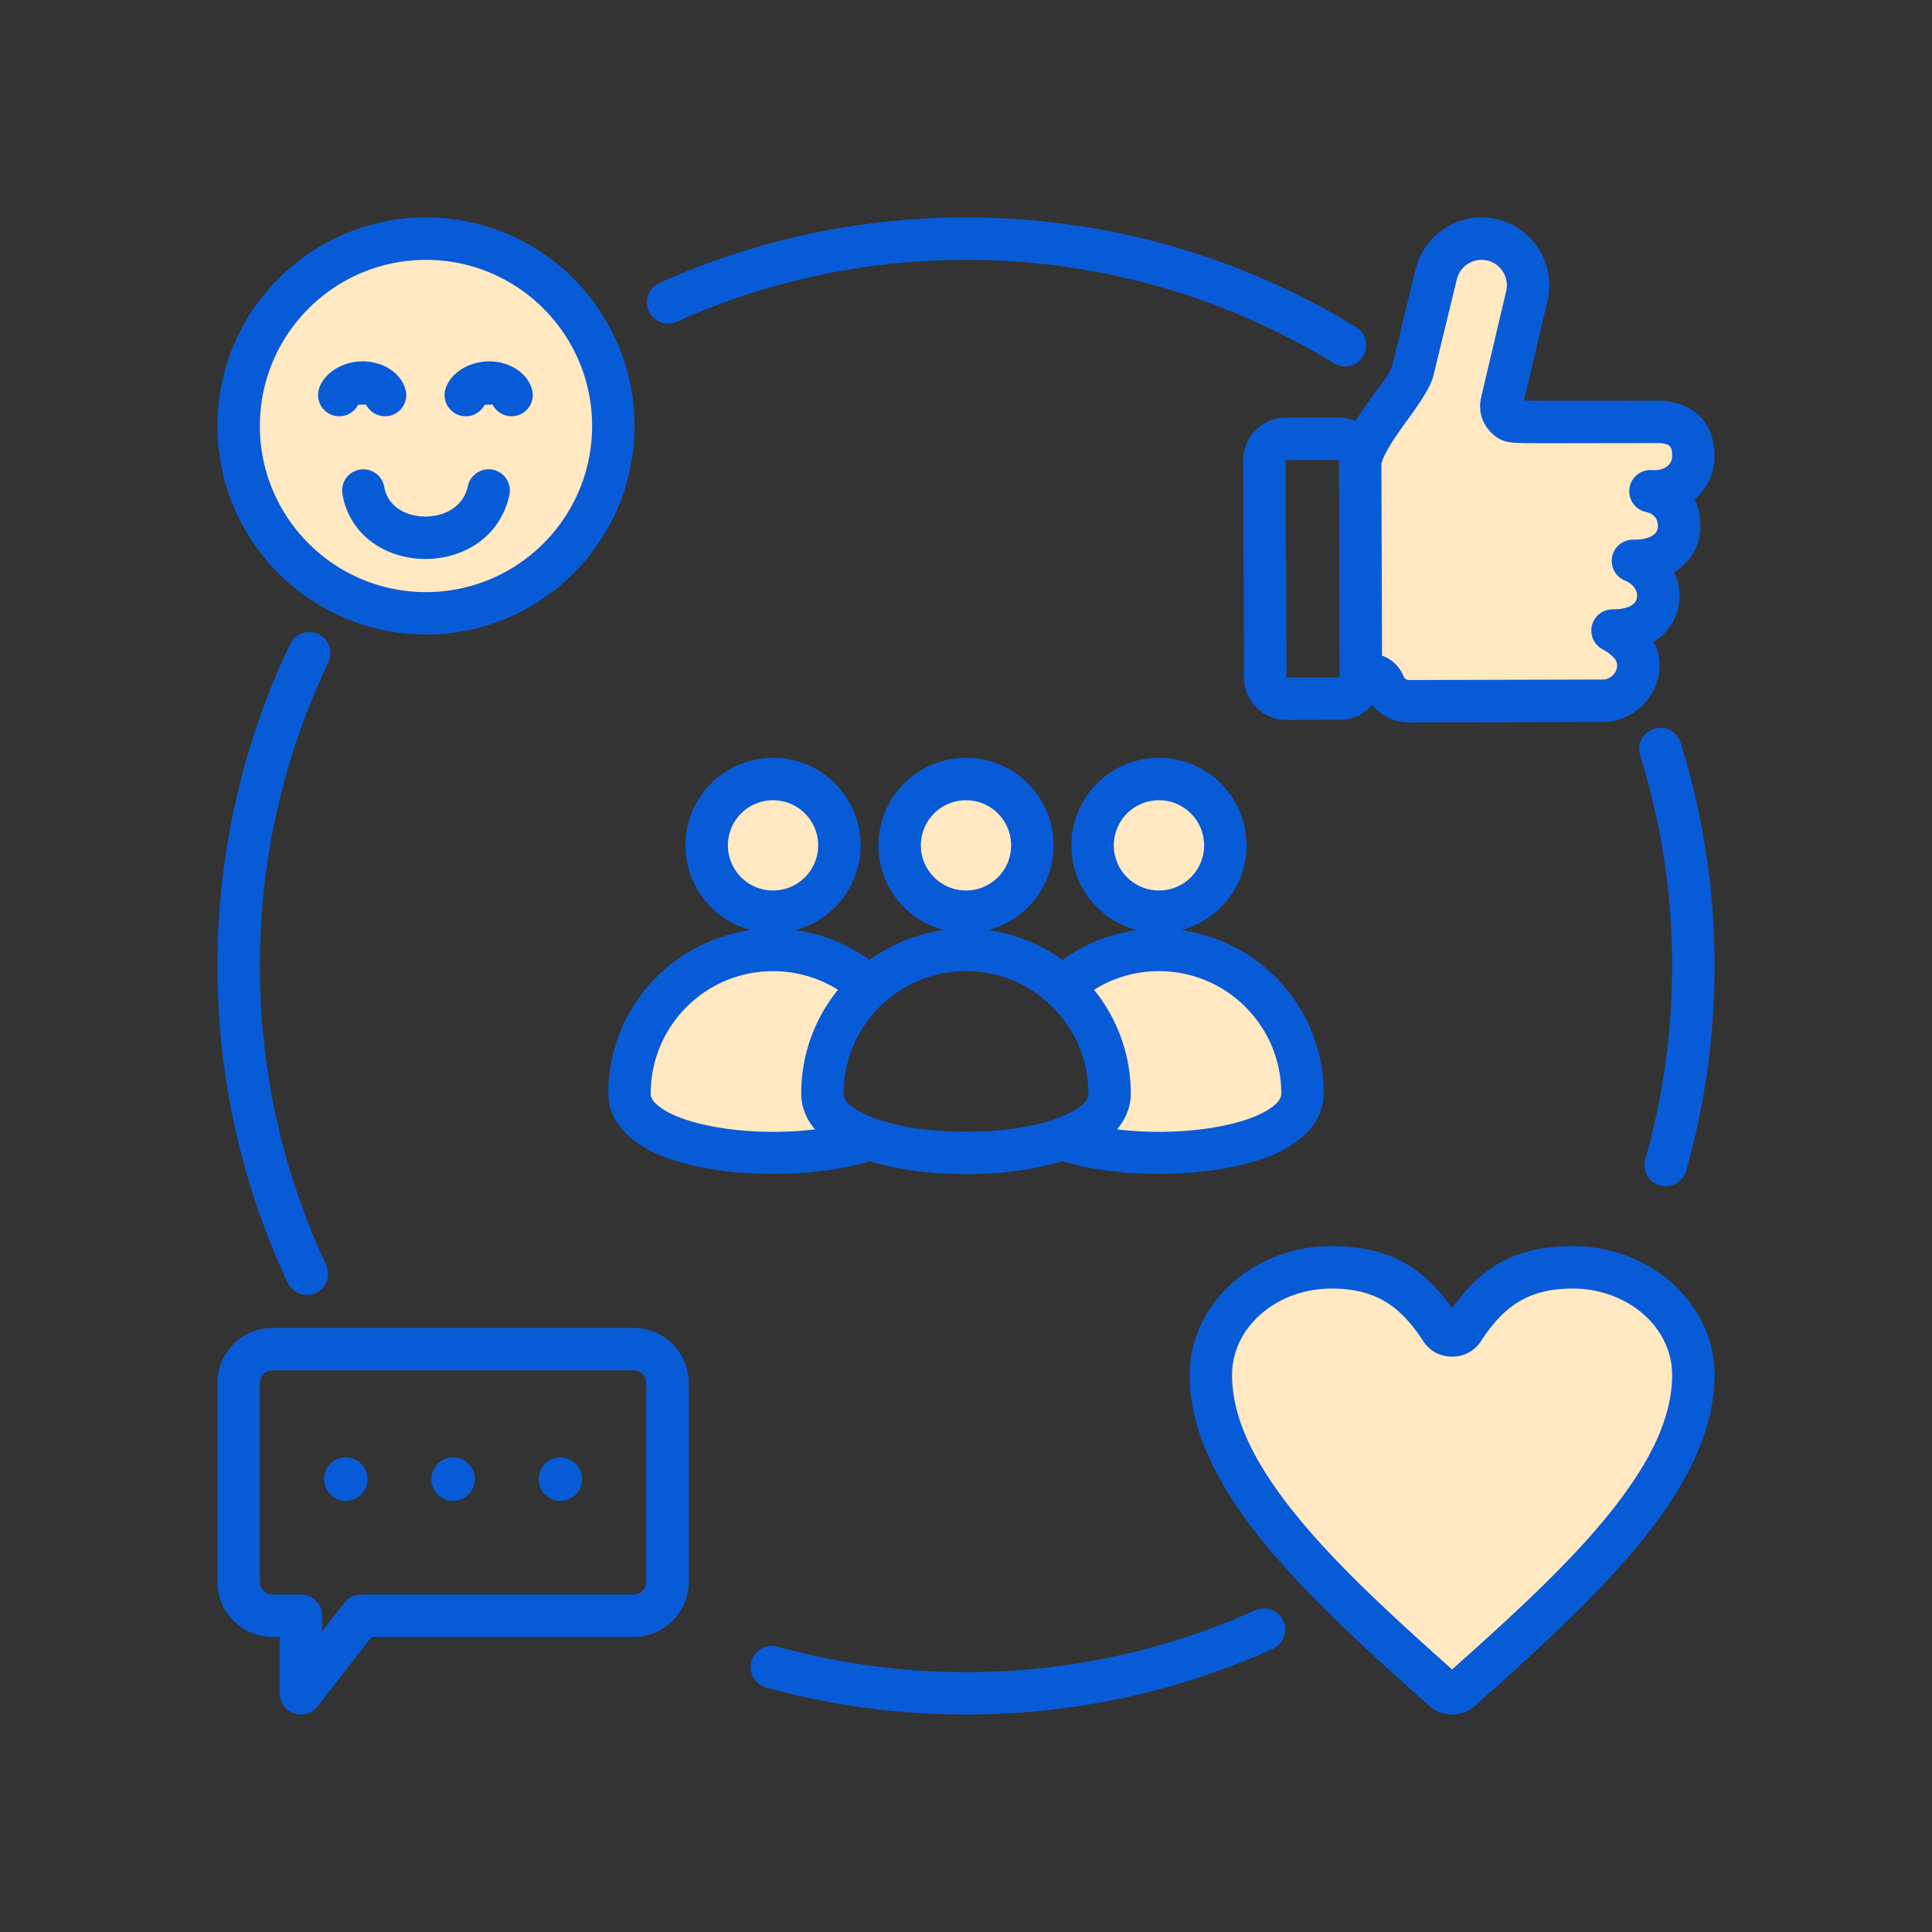
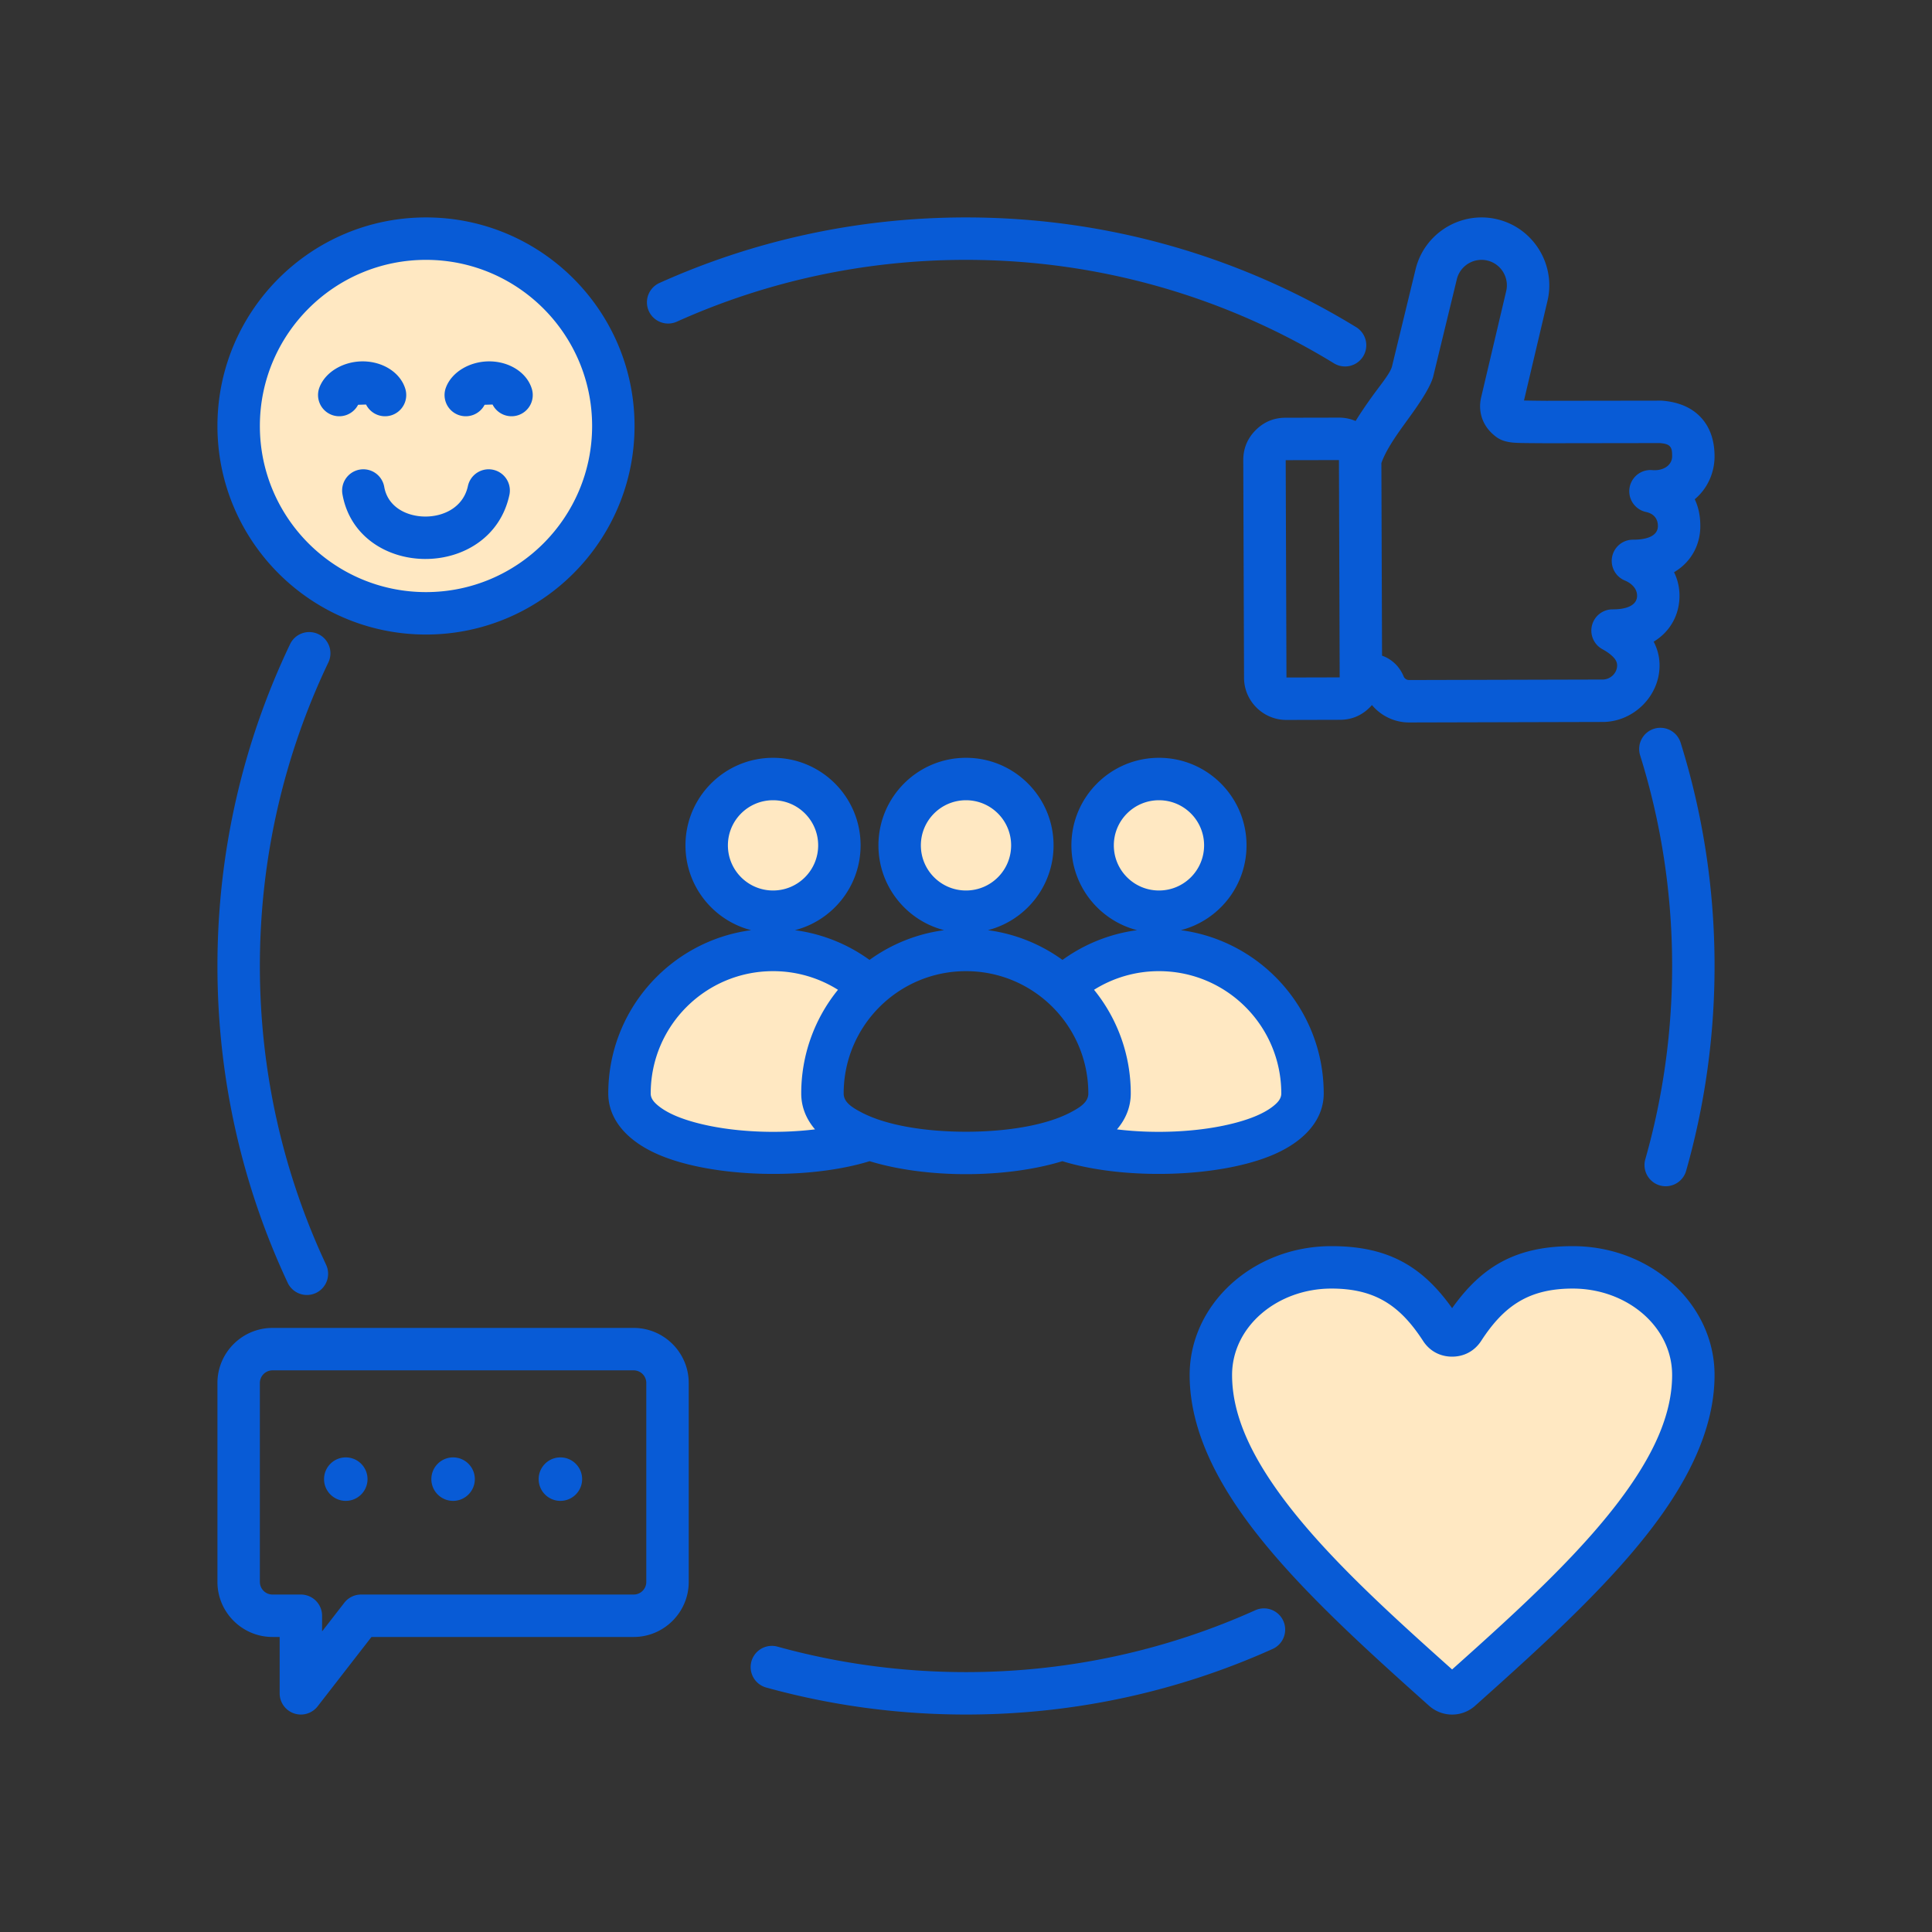
<svg xmlns="http://www.w3.org/2000/svg" version="1.1" width="512" height="512" x="0" y="0" viewBox="0 0 510 510" style="enable-background:new 0 0 512 512" xml:space="preserve" fill-rule="evenodd" class="">
  <rect x="0" y="0" width="510" height="510" fill="#333333" stroke="none" />
  <g transform="matrix(0.8,0,0,0.8,51,51)">
    <g fill="#a4d4ff">
      <path d="M169.435 215.196c0 12.095 9.8 21.896 21.896 21.896 12.088 0 21.889-9.801 21.889-21.896 0-12.088-9.801-21.889-21.889-21.889-12.096 0-21.896 9.801-21.896 21.889zM223.164 312.05c-26.873 9.458-79.202 4.466-79.202-14.976 0-26.159 21.211-47.369 47.369-47.369 12.256 0 23.425 4.656 31.835 12.296-9.541 8.666-15.532 21.171-15.532 35.073 0 6.717 6.246 11.709 15.53 14.976zM296.78 215.196c0 12.095 9.801 21.896 21.896 21.896 12.089 0 21.889-9.801 21.889-21.896 0-12.088-9.8-21.889-21.889-21.889-12.095 0-21.896 9.801-21.896 21.889zM286.838 262.001c8.412-7.64 19.582-12.296 31.838-12.296 26.159 0 47.362 21.21 47.362 47.369 0 19.442-52.329 24.434-79.202 14.976 9.284-3.267 15.53-8.259 15.53-14.976 0-13.902-5.989-26.407-15.528-35.073zM233.108 215.196c0 12.095 9.8 21.896 21.896 21.896 12.088 0 21.888-9.801 21.888-21.896 0-12.088-9.8-21.889-21.888-21.889-12.096 0-21.896 9.801-21.896 21.889z" fill="#ffe8c2" opacity="1" data-original="#a4d4ff" class="" />
-       <path fill-rule="nonzero" d="M419.127 374.884c8.847-13.623 18.644-20.44 36.075-20.44 21.972 0 39.798 15.918 39.798 35.521 0 34.636-37.852 69.273-76.644 103.9a4.42 4.42 0 0 1-5.914 0c-38.792-34.627-76.644-69.264-76.644-103.9 0-19.603 17.826-35.521 39.798-35.521 17.431 0 27.228 6.817 36.085 20.44.836 1.298 2.171 2.021 3.723 2.021 1.542 0 2.877-.723 3.723-2.021z" fill="#ffe8c2" opacity="1" data-original="#a4d4ff" class="" />
-       <path d="M385.06 87.988c2.974-10.227 15.921-23.466 17.326-29.248l7.77-31.992c1.992-8.221 10.349-13.314 18.57-11.313 8.221 1.992 13.305 10.349 11.313 18.57l-8.23 34.904c-.478 2.01.135 3.975 1.676 5.363 1.533 1.38 2.561 1.163 12.981 1.235l37.825-.054c7.995.703 10.736 5.147 10.709 11.467-.036 6.328-5.373 12.169-14.144 11.43 5.878 1.262 9.483 5.219 9.447 11.547-.027 6.319-5.363 11.476-15.234 11.44 3.164 1.289 8.401 5.219 8.365 11.547-.027 6.319-5.363 11.475-15.09 11.439 2.993 1.659 8.537 5.22 8.51 11.548-.036 6.319-5.373 11.475-11.548 11.61l-64.101.163c-3.732 0-6.95-2.317-8.257-5.508-.821-1.992-2.66-3.236-4.814-3.209l-2.833.026-.241-70.961v-.004z" fill="#ffe8c2" opacity="1" data-original="#a4d4ff" class="" />
+       <path fill-rule="nonzero" d="M419.127 374.884c8.847-13.623 18.644-20.44 36.075-20.44 21.972 0 39.798 15.918 39.798 35.521 0 34.636-37.852 69.273-76.644 103.9c-38.792-34.627-76.644-69.264-76.644-103.9 0-19.603 17.826-35.521 39.798-35.521 17.431 0 27.228 6.817 36.085 20.44.836 1.298 2.171 2.021 3.723 2.021 1.542 0 2.877-.723 3.723-2.021z" fill="#ffe8c2" opacity="1" data-original="#a4d4ff" class="" />
      <circle cx="76.815" cy="76.815" r="61.815" fill="#ffe8c2" opacity="1" data-original="#a4d4ff" class="" />
    </g>
    <path fill="#085bd6" d="M223.199 319.404c-20.424 6.319-52.325 5.485-70.036-2.335-10.377-4.582-16.201-11.73-16.201-20 0-27.574 20.533-50.358 47.141-53.893-12.463-3.208-21.668-14.519-21.668-27.985 0-15.954 12.933-28.889 28.896-28.889 15.954 0 28.889 12.935 28.889 28.889 0 13.467-9.206 24.777-21.664 27.985a54.063 54.063 0 0 1 24.61 9.818 54.071 54.071 0 0 1 24.61-9.818c-12.463-3.208-21.668-14.519-21.668-27.985 0-15.954 12.933-28.889 28.896-28.889 15.954 0 28.888 12.935 28.888 28.889 0 13.467-9.205 24.777-21.663 27.985a54.072 54.072 0 0 1 24.61 9.817 54.077 54.077 0 0 1 24.61-9.817c-12.463-3.208-21.669-14.519-21.669-27.985 0-15.954 12.933-28.889 28.896-28.889 15.954 0 28.889 12.935 28.889 28.889 0 13.467-9.206 24.777-21.663 27.985 26.608 3.534 47.136 26.318 47.136 53.893 0 8.27-5.824 15.418-16.201 20-17.711 7.82-49.612 8.654-70.036 2.335-9.13 2.81-20.457 4.284-31.801 4.284s-22.671-1.474-31.801-4.284zm80.581-104.213c0 8.229 6.668 14.896 14.896 14.896 8.223 0 14.889-6.668 14.889-14.896 0-8.223-6.666-14.889-14.889-14.889-8.228 0-14.896 6.666-14.896 14.889zm-63.672 0c0 8.229 6.667 14.896 14.896 14.896 8.223 0 14.888-6.668 14.888-14.896 0-8.223-6.666-14.889-14.888-14.889-8.228 0-14.896 6.666-14.896 14.889zm57.142 47.659a54.15 54.15 0 0 1 12.116 34.219c0 4.336-1.567 8.347-4.547 11.839 13.023 1.599 27.861.85 39.268-2.206 4.872-1.306 9.084-2.994 12.035-5.257 1.64-1.257 2.916-2.587 2.916-4.376 0-22.293-18.069-40.369-40.362-40.369a40.175 40.175 0 0 0-21.426 6.15zm-1.884 34.219c0-22.293-18.07-40.369-40.362-40.369-22.293 0-40.37 18.076-40.37 40.369 0 2.877 2.736 4.614 6.071 6.34 8.306 4.3 21.316 6.279 34.295 6.279s25.989-1.979 34.295-6.279c3.335-1.726 6.071-3.463 6.071-6.34zm-82.612-34.22a40.17 40.17 0 0 0-21.423-6.149c-22.293 0-40.369 18.076-40.369 40.369 0 1.789 1.276 3.119 2.916 4.376 2.951 2.263 7.163 3.951 12.035 5.257 11.407 3.056 26.245 3.805 39.268 2.206-2.98-3.492-4.547-7.503-4.547-11.839a54.14 54.14 0 0 1 12.12-34.22zm-36.319-47.658c0 8.229 6.667 14.896 14.896 14.896 8.223 0 14.889-6.668 14.889-14.896 0-8.223-6.667-14.889-14.889-14.889-8.228 0-14.896 6.666-14.896 14.889zm212.516-46.294c-.225.259-.461.513-.709.763l-.008.008c-2.709 2.709-6.017 4.092-9.845 4.096h-.018l-17.642.045c-7.672.018-13.967-6.225-13.985-13.908-.081-23.933-.171-47.867-.252-71.812v-.012c0-3.841 1.356-7.14 4.062-9.864 2.71-2.728 5.997-4.104 9.855-4.122l17.641-.036a13.829 13.829 0 0 1 5.505 1.109c1.576-2.554 3.323-5.102 5.055-7.534 3.134-4.398 6.392-8.153 6.974-10.547l7.769-31.988c2.899-11.965 15.06-19.377 27.025-16.467 11.952 2.898 19.351 15.039 16.471 26.992l-7.731 32.786c1.74.034 4.325.075 7.369.096l37.794-.054c.208 0 .416.009.623.027 6.332.557 10.433 2.931 13.096 6.081 2.674 3.164 4.021 7.362 4 12.389v.01c-.03 5.294-2.318 10.508-6.538 14.037 1.22 2.534 1.86 5.521 1.841 8.936-.027 5.992-2.875 11.71-8.666 15.139a17.491 17.491 0 0 1 1.797 7.846c-.027 5.964-2.851 11.641-8.529 15.074 1.195 2.271 1.962 4.903 1.949 7.909v.01c-.058 10.086-8.539 18.353-18.394 18.569l-.136.001-64.101.163h-.018c-4.929 0-9.35-2.273-12.254-5.742zm-28.459-80.806c.081 23.905.171 47.81.252 71.718l17.559-.045-.243-71.709-17.568.036zm31.572.965.215 63.544c3.192 1.114 5.772 3.541 7.141 6.866l.005.012c.28.682.979 1.159 1.777 1.161l64.026-.163c2.461-.094 4.608-2.12 4.626-4.644.005-1.511-.972-2.53-1.864-3.323-1.053-.935-2.195-1.6-3.039-2.068a7.002 7.002 0 0 1-3.381-7.888 7.002 7.002 0 0 1 6.8-5.235c4.736.018 8.051-1.392 8.064-4.469v-.01c.017-2.852-2.58-4.444-4.006-5.025a7 7 0 0 1 2.667-13.482c4.842.017 8.195-1.369 8.208-4.47v-.01c.015-2.583-1.517-4.148-3.916-4.663a7 7 0 0 1 2.057-13.819c3.833.323 6.539-1.728 6.556-4.493.005-1.295-.003-2.467-.692-3.283-.66-.78-1.805-.999-3.331-1.145l-37.501.053h-.058c-6.825-.047-9.958-.037-11.734-.301-2.874-.429-4.258-1.269-5.881-2.731l-.002-.001c-3.501-3.153-4.888-7.618-3.805-12.172l8.23-34.903a.541.541 0 0 1 .01-.043c1.085-4.478-1.68-9.032-6.159-10.118l-.007-.001c-4.476-1.09-9.026 1.684-10.111 6.16l-7.771 31.996c-.692 2.847-3.412 7.305-6.956 12.264-3.664 5.129-8.326 11.114-10.168 16.404zm-41.621 378.528c3.523-1.586 7.671-.013 9.257 3.51s.013 7.671-3.51 9.256c-30.889 13.905-65.143 21.645-101.19 21.645-22.828 0-44.937-3.105-65.927-8.913a7.003 7.003 0 0 1-4.88-8.613 7.004 7.004 0 0 1 8.613-4.88c19.802 5.479 40.659 8.406 62.194 8.406 34 0 66.309-7.296 95.443-20.411zM43.857 353.588a7.004 7.004 0 0 1-3.371 9.308 7.004 7.004 0 0 1-9.308-3.372C16.31 327.772 8 292.346 8 254.995c0-38.007 8.605-74.021 23.968-106.199a7.001 7.001 0 0 1 9.332-3.301 7.003 7.003 0 0 1 3.302 9.333C30.112 185.178 22 219.147 22 254.995c0 35.23 7.834 68.644 21.857 98.593zm433.583-168.1a7.004 7.004 0 0 1 4.593-8.769 7.003 7.003 0 0 1 8.77 4.593C498.078 204.586 502 229.336 502 254.995c0 23.434-3.272 46.11-9.381 67.596a7.002 7.002 0 0 1-8.647 4.818 7.003 7.003 0 0 1-4.819-8.647c5.763-20.269 8.847-41.661 8.847-63.767 0-24.204-3.697-47.551-10.56-69.507zM159.589 42.391a7.003 7.003 0 0 1-9.256-3.511 7.003 7.003 0 0 1 3.512-9.256C184.725 15.73 218.966 7.995 255 7.995c47.154 0 91.24 13.244 128.739 36.208a7.004 7.004 0 0 1 2.314 9.625 7.004 7.004 0 0 1-9.626 2.314C341.058 34.482 299.476 21.995 255 21.995c-33.987 0-66.285 7.291-95.411 20.396zm255.814 325.514c9.746-13.697 20.957-20.466 39.799-20.466 26.044 0 46.798 19.285 46.798 42.521 0 15.169-6.407 30.423-17.082 45.592-14.894 21.162-38.199 42.373-61.895 63.525a11.39 11.39 0 0 1-15.242.005c-23.702-21.157-47.007-42.368-61.901-63.53-10.675-15.169-17.082-30.423-17.082-45.592 0-23.236 20.754-42.521 46.798-42.521 18.842 0 30.052 6.768 39.807 20.466zm-.004 119.211c22.262-19.886 44.07-39.729 58.07-59.622C482.294 414.954 488 402.5 488 389.96c0-15.972-14.895-28.521-32.798-28.521-14.623 0-22.782 5.824-30.204 17.253l-.008.011c-2.178 3.34-5.617 5.198-9.586 5.198-4.005 0-7.446-1.879-9.592-5.207-7.431-11.43-15.591-17.255-30.216-17.255-17.902 0-32.798 12.549-32.798 28.521 0 12.54 5.706 24.994 14.531 37.534 14 19.893 35.808 39.736 58.07 59.622zM58.822 476.4l-17.763 22.887a7 7 0 0 1-12.53-4.292V476.4h-2.371C16.161 476.4 8 468.239 8 458.242v-65.661c0-9.997 8.161-18.158 18.158-18.158h119.193c9.997 0 18.157 8.161 18.157 18.158v65.661c0 9.997-8.16 18.158-18.157 18.158zm-3.428-14h89.957a4.167 4.167 0 0 0 4.157-4.158v-65.661a4.167 4.167 0 0 0-4.157-4.158H26.158A4.168 4.168 0 0 0 22 392.581v65.661a4.168 4.168 0 0 0 4.158 4.158h9.371a7 7 0 0 1 7 7v5.159l7.335-9.451a6.998 6.998 0 0 1 5.53-2.708zm-5.047-45.253c3.958 0 7.172 3.214 7.172 7.172s-3.214 7.172-7.172 7.172-7.171-3.214-7.171-7.172 3.213-7.172 7.171-7.172zm35.407 0c3.958 0 7.172 3.214 7.172 7.172s-3.214 7.172-7.172 7.172-7.171-3.214-7.171-7.172 3.213-7.172 7.171-7.172zm35.407 0c3.958 0 7.172 3.214 7.172 7.172s-3.214 7.172-7.172 7.172-7.172-3.214-7.172-7.172 3.214-7.172 7.172-7.172zM76.815 7.995c37.98 0 68.815 30.835 68.815 68.815s-30.835 68.816-68.815 68.816S8 114.79 8 76.81 38.835 7.995 76.815 7.995zm0 14C46.562 21.995 22 46.557 22 76.81c0 30.254 24.562 54.816 54.815 54.816 30.254 0 54.815-24.562 54.815-54.816 0-30.253-24.561-54.815-54.815-54.815zm-19.78 47.74-2.622.081a7.006 7.006 0 0 1-8.632 3.358 7.003 7.003 0 0 1-4.159-8.983c1.9-5.176 7.852-8.665 14.204-8.7 6.585-.036 12.524 3.592 14.175 9.103a7.003 7.003 0 0 1-4.696 8.714 7.006 7.006 0 0 1-8.27-3.573zm41.746 0-2.623.081a7.005 7.005 0 0 1-8.631 3.358 7.002 7.002 0 0 1-4.159-8.983c1.899-5.176 7.852-8.665 14.204-8.7 6.584-.036 12.524 3.592 14.175 9.103a7.003 7.003 0 0 1-4.696 8.714 7.006 7.006 0 0 1-8.27-3.573zm-49.537 29.57a7.004 7.004 0 0 1 5.693-8.099 7.003 7.003 0 0 1 8.099 5.692c1.165 6.673 7.408 9.752 13.471 9.796 6.181.044 12.636-3.086 14.14-10.067a7.004 7.004 0 0 1 8.318-5.368 7.003 7.003 0 0 1 5.368 8.317c-3.034 14.081-15.461 21.208-27.927 21.117-12.585-.091-24.744-7.539-27.162-21.388z" opacity="1" data-original="#1f4571" class="" />
  </g>
</svg>